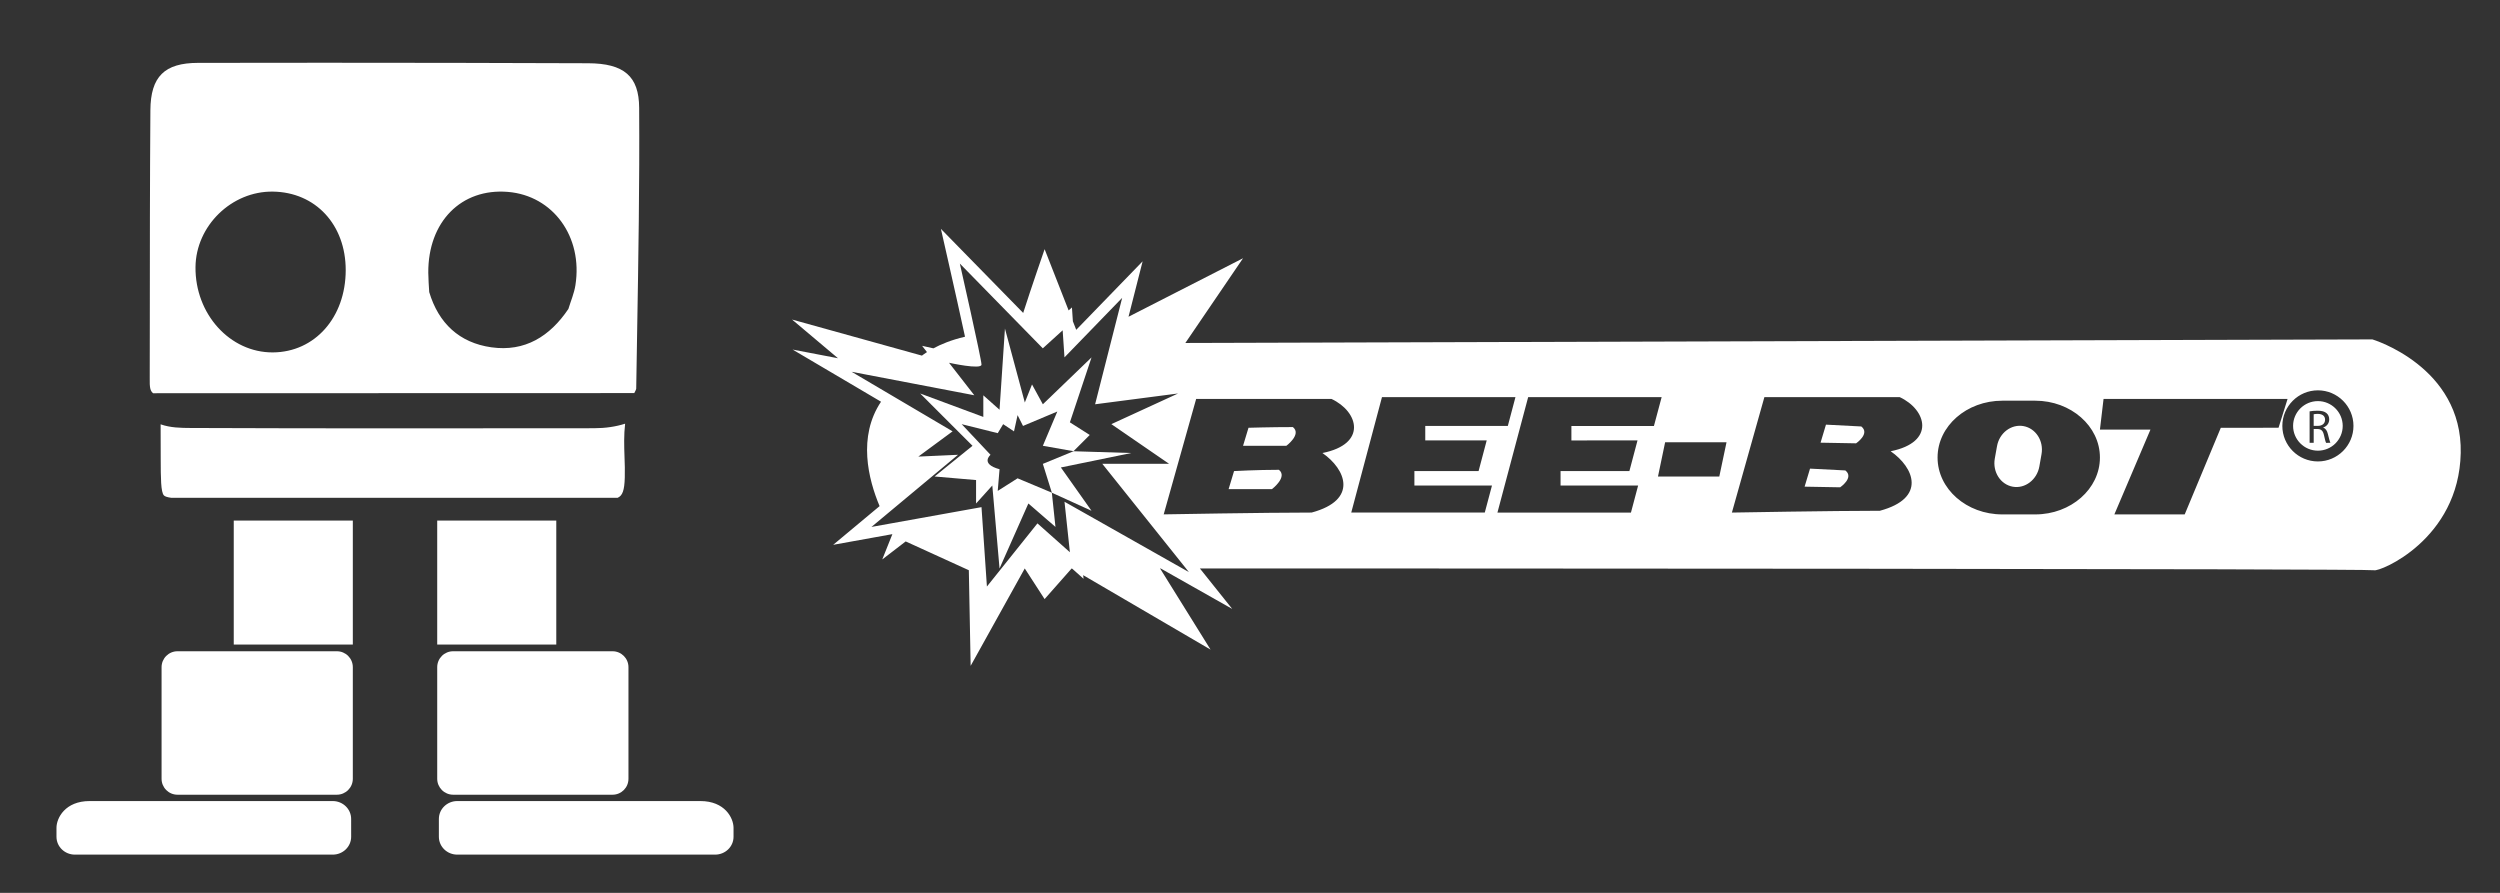
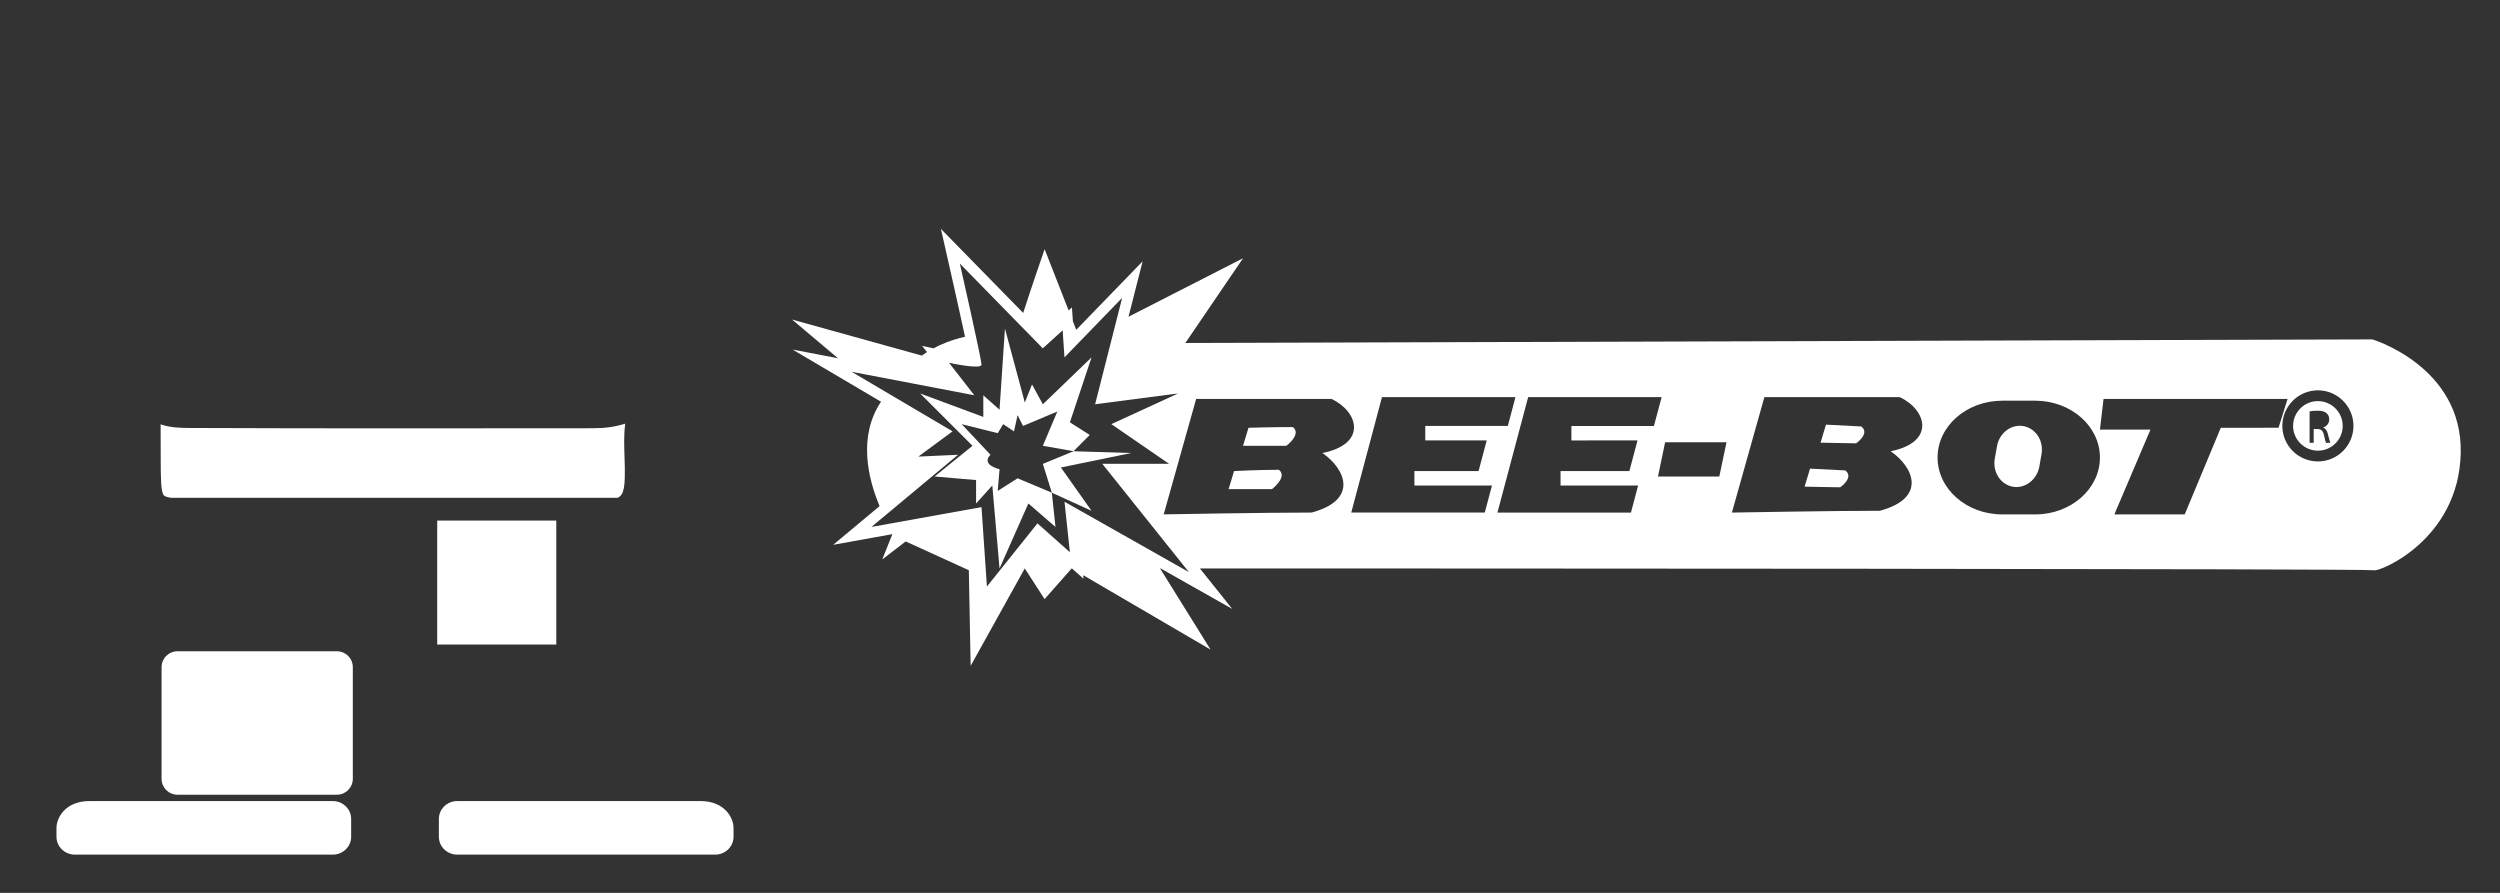
<svg xmlns="http://www.w3.org/2000/svg" version="1.1" id="Layer_1" x="0px" y="0px" width="140px" height="50px" viewBox="0 0 140 50" enable-background="new 0 0 140 50" xml:space="preserve">
  <rect x="0" y="0" width="140" height="50" fill="#333333" stroke="none" />
  <g>
    <path fill="#FFFFFF" d="M56.984,26.785l-1.111,0.705l0.102-1.213c-1.111-0.303-0.505-0.807-0.505-0.807l-1.616-1.717l2.02,0.504   l0.303-0.504l0.607,0.405l0.201-0.911l0.304,0.606l1.921-0.808l-0.81,1.919l1.716,0.303l0.91-0.909l-1.112-0.707l1.212-3.637   L58.4,22.64l-0.607-1.111L57.39,22.54l-1.113-4.14l-0.303,4.546l-0.908-0.808v1.21l-3.537-1.313l2.931,2.93l-2.123,1.719   l2.323,0.199v1.313l0.909-1.008l0.405,4.646l1.615-3.639l1.517,1.313l-0.203-1.918L56.984,26.785z" />
    <polygon fill="#FFFFFF" points="63.348,25.369 60.117,25.27 58.399,25.977 58.904,27.592 61.125,28.604 59.409,26.178  " />
  </g>
  <path fill="#FFFFFF" d="M132.854,19.006L66.38,19.207l3.231-4.746l-6.414,3.277l0.79-3.104l-3.718,3.836l-0.188-0.479l-0.052-0.775  l-0.186,0.168l-1.344-3.43c0,0-0.75,2.163-1.2,3.571l-4.608-4.708l0.471,2.08c0.263,1.164,0.623,2.773,0.879,3.959  c-0.772,0.18-1.365,0.431-1.769,0.651l-0.634-0.141l0.273,0.351c-0.175,0.114-0.282,0.198-0.282,0.198l-7.274-2.021l2.573,2.168  l-2.543-0.487l4.953,2.921c-1.312,1.958-0.714,4.342-0.08,5.847l-2.6,2.167l3.316-0.598l-0.567,1.417l1.312-1.009l3.536,1.613  l0.102,5.354l3.03-5.454l1.111,1.717l1.516-1.717l0.041,0.022l0.624,0.557l-0.021-0.203l7.134,4.17l-2.828-4.546  c0,0,0.018,0,0.033,0l4.008,2.267l-1.812-2.267c11.696,0.001,65.489,0.013,65.758,0.101c0.303,0.103,4.75-1.715,4.85-6.565  C137.904,20.521,132.854,19.006,132.854,19.006z M59.612,28.098l0.302,2.827l-1.817-1.616l-2.83,3.537L54.964,28.4l-6.162,1.108  l4.848-4.04l-2.223,0.101l1.918-1.414l-5.655-3.335l6.871,1.315l-1.416-1.82c0,0,1.819,0.404,1.819,0.102  c0-0.302-1.213-5.657-1.213-5.657l4.646,4.747l1.112-1.009l0.102,1.515l3.231-3.334l-1.516,5.961l4.646-0.605l-3.736,1.717  l3.234,2.223h-3.74l4.849,6.063L59.612,28.098z M73.451,28.703c-2.626,0-8.284,0.102-8.284,0.102l1.818-6.466h7.576  c1.517,0.708,2.022,2.525-0.504,3.03C75.369,26.279,76.076,27.996,73.451,28.703z M83.148,28.703H75.67l1.721-6.465h7.475  l-0.428,1.616h-4.623v0.808h3.441l-0.455,1.717h-3.594v0.811h4.344L83.148,28.703z M91.701,24.662l-0.455,1.717h-3.855v0.811h4.344  l-0.402,1.516h-7.477l1.721-6.465h7.475l-0.432,1.616h-4.621v0.808L91.701,24.662L91.701,24.662z M96.281,26.684h-3.434l0.4-1.918  h3.438L96.281,26.684z M105.877,25.27c1.314,0.91,2.021,2.625-0.604,3.333c-2.627,0-8.287,0.101-8.287,0.101l1.82-6.466h7.576  C107.898,22.945,108.404,24.764,105.877,25.27z M113.973,28.807h-1.842c-2.004,0-3.627-1.428-3.627-3.186  c0-1.757,1.623-3.182,3.627-3.182h1.842c1.998,0,3.623,1.425,3.623,3.182C117.596,27.379,115.971,28.807,113.973,28.807z   M124.365,23.955l-2.021,4.85h-3.939l2.021-4.748h-2.83l0.203-1.718h10.305l-0.506,1.616H124.365z M129.803,25.841  c-1.1,0-1.992-0.893-1.992-1.991c0-1.098,0.895-1.991,1.992-1.991s1.991,0.893,1.991,1.991  C131.794,24.948,130.9,25.841,129.803,25.841z" />
  <path fill="#FFFFFF" d="M69.916,23.955l-0.305,1.01h2.424c0,0,0.873-0.643,0.367-1.049C71.189,23.916,69.916,23.955,69.916,23.955" />
  <path fill="#FFFFFF" d="M69.107,26.38l-0.305,1.011h2.427c0,0,0.896-0.679,0.39-1.082C70.405,26.309,69.107,26.38,69.107,26.38" />
  <path fill="#FFFFFF" d="M101.361,26.243l-0.303,1.01l1.99,0.036c0,0,0.801-0.541,0.291-0.945L101.361,26.243z" />
  <path fill="#FFFFFF" d="M102.254,23.78l-0.303,1.01l1.99,0.036c0,0,0.799-0.541,0.293-0.944L102.254,23.78z" />
  <path fill="#FFFFFF" d="M113.313,23.861c0.689,0.123,1.145,0.827,1.012,1.575l-0.121,0.686c-0.133,0.746-0.801,1.255-1.486,1.134  c-0.688-0.123-1.141-0.826-1.01-1.574l0.123-0.687C111.959,24.248,112.623,23.741,113.313,23.861" />
  <g>
-     <path fill="#FFFFFF" d="M129.795,23.177c-0.109,0-0.189,0.012-0.229,0.022v0.65h0.234c0.246,0,0.404-0.135,0.404-0.34   C130.207,23.28,130.037,23.18,129.795,23.177z" />
    <path fill="#FFFFFF" d="M129.803,22.462c-0.767,0-1.39,0.623-1.39,1.388c0,0.765,0.623,1.388,1.39,1.388   c0.766,0,1.389-0.623,1.389-1.388C131.191,23.085,130.566,22.462,129.803,22.462z M130.262,24.799   c-0.031-0.05-0.07-0.206-0.119-0.428c-0.055-0.246-0.146-0.338-0.357-0.347h-0.219v0.774h-0.229v-1.762   c0.113-0.023,0.283-0.036,0.441-0.036c0.246,0,0.406,0.044,0.516,0.145c0.09,0.078,0.141,0.2,0.141,0.339   c0,0.234-0.146,0.392-0.336,0.455v0.01c0.137,0.046,0.219,0.174,0.262,0.358c0.061,0.25,0.104,0.421,0.139,0.491L130.262,24.799   L130.262,24.799z" />
  </g>
-   <path fill="#FFFFFF" d="M32.925,3.542c-4.927-0.019-9.854-0.028-14.783-0.028c-2.35,0-4.701,0.002-7.051,0.007  c-1.883,0.002-2.656,0.77-2.669,2.648c-0.029,4.006-0.031,8.012-0.033,12.018L8.385,21.18c-0.009,0.514,0.022,0.709,0.19,0.841  l26.944-0.008c0.05-0.093,0.106-0.202,0.109-0.248l0.051-3.117c0.07-4.136,0.142-8.412,0.114-12.614  C35.782,4.271,34.951,3.548,32.925,3.542z M15.279,19.735c-2.4,0.013-4.359-2.149-4.331-4.782c0.024-2.307,2.021-4.254,4.333-4.223  c2.393,0.033,4.079,1.854,4.079,4.397C19.358,17.773,17.633,19.721,15.279,19.735z M32.224,15.967  c-0.07,0.454-0.259,0.89-0.394,1.333c-1.031,1.533-2.436,2.416-4.315,2.149c-1.789-0.253-2.955-1.345-3.479-3.093  c-0.021-0.36-0.049-0.721-0.052-1.082c-0.018-2.854,1.846-4.745,4.46-4.528C30.968,10.955,32.649,13.256,32.224,15.967z" />
-   <rect x="13.09" y="29.152" fill="#FFFFFF" width="6.668" height="6.943" />
  <path fill="#FFFFFF" d="M19.758,43.611c0,0.492-0.399,0.893-0.893,0.893H9.94c-0.493,0-0.892-0.398-0.892-0.893v-6.248  c0-0.493,0.399-0.893,0.892-0.893h8.925c0.494,0,0.893,0.398,0.893,0.893V43.611z" />
  <path fill="#FFFFFF" d="M19.665,46.859c0,0.554-0.462,1-1.031,1H4.195c-0.57,0-1.032-0.446-1.032-1v-0.5  c0-0.553,0.488-1.5,1.857-1.5h13.613c0.569,0,1.031,0.447,1.031,1L19.665,46.859L19.665,46.859z" />
  <path fill="#FFFFFF" d="M9.182,27.746c0.061,0.061,0.202,0.102,0.396,0.129h25.013c0.271-0.12,0.376-0.412,0.397-1.132  c0.012-0.384-0.001-0.767-0.015-1.151c-0.021-0.611-0.04-1.235,0.034-1.865c-0.523,0.166-1.096,0.253-1.754,0.254l-11.145,0.007  c-3.813,0-7.626-0.005-11.44-0.021c-0.53-0.003-1.12-0.009-1.673-0.205L9,25.716C9.003,26.75,9.004,27.568,9.182,27.746z" />
  <rect x="24.484" y="29.152" fill="#FFFFFF" width="6.668" height="6.943" />
-   <path fill="#FFFFFF" d="M24.484,43.611c0,0.492,0.399,0.893,0.893,0.893h8.925c0.493,0,0.892-0.398,0.892-0.893v-6.248  c0-0.493-0.399-0.893-0.892-0.893h-8.925c-0.494,0-0.893,0.398-0.893,0.893V43.611z" />
  <path fill="#FFFFFF" d="M24.577,46.859c0,0.554,0.462,1,1.031,1h14.438c0.57,0,1.032-0.446,1.032-1v-0.5  c0-0.553-0.488-1.5-1.857-1.5H25.608c-0.569,0-1.031,0.447-1.031,1V46.859z" />
</svg>